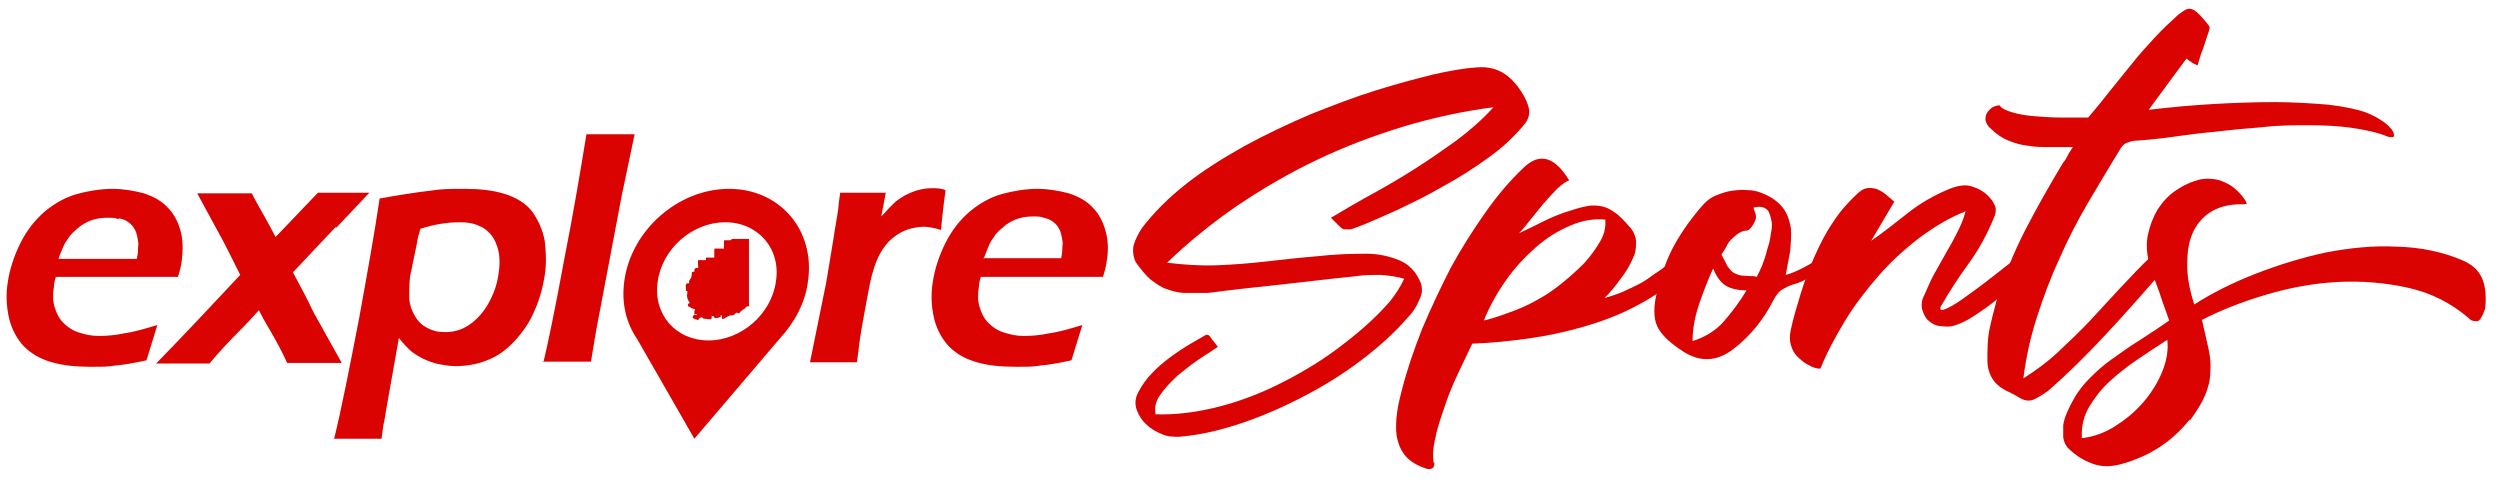
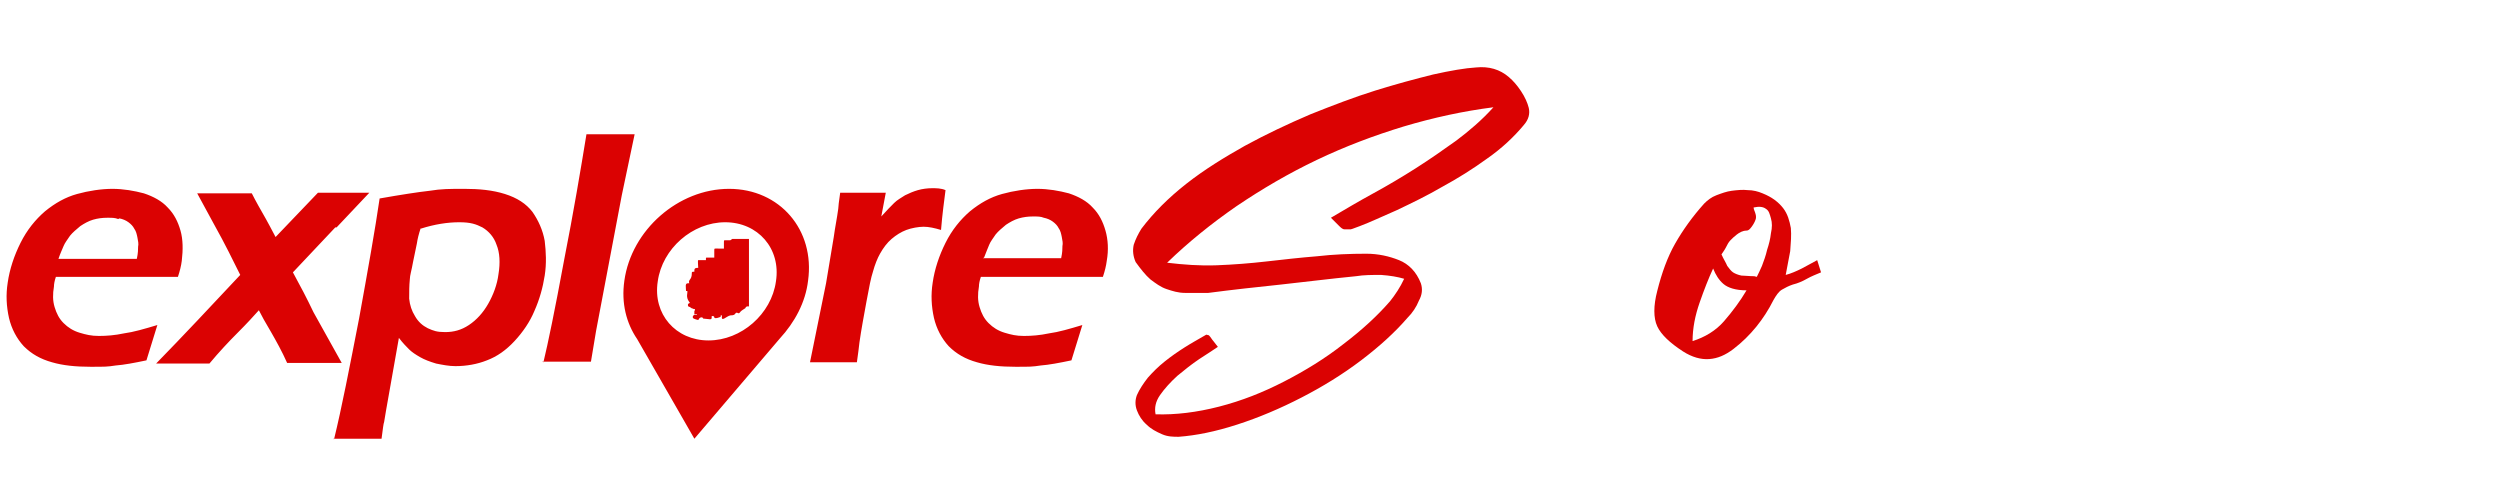
<svg xmlns="http://www.w3.org/2000/svg" version="1.1" viewBox="0 0 389.2 75.8">
  <defs>
    <style> .cls-1, .cls-2 { fill: #db0202; } .cls-2 { display: none; } </style>
  </defs>
  <g>
    <g id="Layer_1">
-       <path id="keystone" class="cls-2" d="M110.8,42.3l1,2.3h-2.5l2.9,8.6h5.7l2.9-8.6h-2.5l1-2.3h-8.6Z" />
      <path id="explore" class="cls-1" d="M110.3,53c-5.1,0-8.7-4.1-7.9-9.2.7-5.1,5.4-9.2,10.5-9.2s8.7,4.1,7.9,9.2c-.7,5.1-5.4,9.2-10.5,9.2h0ZM22.4,30.1c-1.5-.4-3.2-.7-4.9-.7s-3.7.3-5.5.8c-1.8.5-3.4,1.4-5,2.7-1.5,1.3-2.8,2.9-3.8,4.9-1,2-1.7,4.1-2,6.2-.3,1.9-.2,3.7.2,5.5.4,1.7,1.2,3.2,2.3,4.4,1.2,1.2,2.6,2,4.4,2.5,1.7.5,3.7.7,6,.7s2.6,0,3.9-.2c1.3-.1,2.9-.4,4.8-.8.8-2.6,1.4-4.5,1.7-5.5-2,.6-3.7,1.1-5.2,1.3-1.4.3-2.7.4-3.9.4s-2-.2-3-.5c-1-.3-1.8-.8-2.5-1.5-.7-.7-1.1-1.5-1.4-2.5-.3-1-.3-2-.1-3.2,0-.4.1-.9.3-1.5h19c.3-.9.5-1.7.6-2.5.2-1.7.2-3.3-.2-4.7-.4-1.4-1-2.6-2-3.6-.9-1-2.2-1.7-3.7-2.2h0ZM18.6,34c.5.1,1,.3,1.4.6.4.3.7.6.9,1,.3.4.4.9.5,1.4.1.5.2,1,.1,1.4,0,.4,0,1-.2,1.9h-12.2c.3-.9.6-1.5.8-2,.2-.5.6-1,1-1.6.4-.5,1-1,1.6-1.5.6-.4,1.3-.8,2-1,.7-.2,1.4-.3,2.2-.3s1.2,0,1.7.2h0ZM121.4,52.7h0ZM99.2,52.8l8.9,15.5,13.3-15.6c2.3-2.5,4-5.6,4.4-9,1.1-7.9-4.4-14.3-12.3-14.3s-15.2,6.4-16.3,14.3c-.5,3.5.3,6.6,2,9.1h0ZM52.2,35.4l-6.6,7c1.1,2,2.2,4.1,3.2,6.2l4.4,7.9c-1.5,0-2.9,0-4.1,0s-3,0-4.4,0c-.8-1.8-1.7-3.4-2.5-4.8-.9-1.5-1.5-2.6-1.9-3.4-.8.9-1.9,2.1-3.3,3.5-1.4,1.4-2.9,3-4.4,4.8-1.4,0-2.8,0-3.9,0s-2.8,0-4.4,0c4.3-4.4,8.6-9,13.1-13.8l-1.8-3.6c-.6-1.2-1.4-2.7-2.4-4.5l-2.5-4.6c1.9,0,3.4,0,4.5,0s2.8,0,4,0c.6,1.2,1.4,2.6,2.2,4l.6,1.1.9,1.7,6.6-6.9c1.2,0,2.5,0,3.9,0s2.7,0,4.1,0l-5.1,5.4h0ZM51.9,68.3h3.8c.9,0,2.1,0,3.7,0,.2-1.5.3-2.4.4-2.6l.3-1.8,2-11.3c.6.8,1.2,1.4,1.6,1.8.4.4,1,.8,1.7,1.2.7.4,1.5.7,2.5,1,1,.2,2,.4,3,.4,1.7,0,3.4-.3,4.9-.9,1.6-.6,3-1.6,4.3-3,1.3-1.4,2.4-3,3.1-4.7.8-1.8,1.3-3.6,1.6-5.5.3-1.9.2-3.7,0-5.4-.3-1.7-1-3.2-1.9-4.5-1-1.3-2.4-2.2-4.3-2.8-1.9-.6-4-.8-6.3-.8s-3.6,0-5.4.3c-1.8.2-4.4.6-7.8,1.2-.7,4.8-1.8,11-3.2,18.7-1.5,7.7-2.7,13.9-3.9,18.8h0ZM65.5,35.6c2.2-.7,4.2-1,6-1s2.6.3,3.6.8c1,.6,1.8,1.5,2.2,2.7.5,1.2.6,2.8.3,4.6-.2,1.6-.8,3.2-1.6,4.6-.8,1.4-1.8,2.5-3,3.3-1.2.8-2.4,1.1-3.7,1.1s-1.8-.2-2.7-.6c-.8-.4-1.5-1-2-1.9-.5-.8-.8-1.7-.9-2.7,0-1,0-2,.1-3,0-.6.3-1.5.5-2.7l.6-2.9c.1-.7.3-1.5.6-2.4h0ZM84.6,56.4c.7-2.9,1.8-8.2,3.2-15.8,1.5-7.6,2.6-14.2,3.5-19.7,1.8,0,3.1,0,3.8,0s2.3,0,3.7,0l-2,9.5-4,21.1-.8,4.8c-1.4,0-2.6,0-3.6,0s-1.6,0-4,0h0ZM126.1,56.4l2.5-12.3,1.2-7.2c.2-1.5.5-2.9.7-4.4,0-.3.1-1.1.3-2.5,1.6,0,2.8,0,3.6,0s2.1,0,3.5,0l-.7,3.7c.8-.9,1.5-1.6,2-2.1.5-.5,1.1-.8,1.7-1.2.6-.3,1.3-.6,2-.8.7-.2,1.5-.3,2.2-.3s1.4,0,2.1.3c-.2,1.6-.5,3.7-.7,6.2-1-.3-1.9-.5-2.7-.5s-1.9.2-2.7.5c-.8.3-1.6.8-2.3,1.4-.7.6-1.3,1.4-1.8,2.3-.4.7-.8,1.7-1.1,2.8-.3.9-.6,2.4-1,4.6-.4,2.2-.8,4.3-1.1,6.4-.1.8-.2,1.8-.4,3.1-1.3,0-2.5,0-3.6,0s-2.3,0-3.8,0h0ZM168.5,50.6c-2,.6-3.7,1.1-5.2,1.3-1.4.3-2.7.4-3.9.4s-2-.2-3-.5c-1-.3-1.8-.8-2.5-1.5-.7-.7-1.1-1.5-1.4-2.5-.3-1-.3-2-.1-3.2,0-.4.1-.9.3-1.5h19c.3-.9.5-1.7.6-2.5.3-1.7.2-3.3-.2-4.7-.4-1.4-1-2.6-2-3.6-.9-1-2.2-1.7-3.7-2.2-1.5-.4-3.2-.7-4.9-.7s-3.7.3-5.5.8c-1.8.5-3.4,1.4-5,2.7-1.5,1.3-2.8,2.9-3.8,4.9-1,2-1.7,4.1-2,6.2-.3,1.9-.2,3.7.2,5.5.4,1.7,1.2,3.2,2.3,4.4,1.2,1.2,2.6,2,4.4,2.5,1.7.5,3.7.7,6,.7s2.6,0,3.9-.2c1.3-.1,2.9-.4,4.8-.8.8-2.6,1.4-4.5,1.7-5.5h0ZM153.2,40.1c.3-.8.6-1.5.8-2,.2-.5.6-1,1-1.6.4-.5,1-1,1.6-1.5.6-.4,1.3-.8,2-1,.7-.2,1.4-.3,2.2-.3s1.2,0,1.7.2c.5.1,1,.3,1.4.6.4.3.7.6.9,1,.3.4.4.9.5,1.4.1.5.2,1,.1,1.4,0,.4,0,1-.2,1.9h-12.2Z" />
      <g>
        <path class="cls-1" d="M188.2,52.2c.3.3.5.7.7.9.2.3.5.6.7.9-.7.5-1.7,1.1-2.9,1.9-1.2.8-2.3,1.7-3.4,2.6-1.1,1-2,2-2.7,3-.7,1-.9,2-.7,3,3.1.1,6.4-.3,9.9-1.2,3.5-.9,6.8-2.2,10.1-3.9,3.3-1.7,6.4-3.6,9.2-5.8,2.9-2.2,5.3-4.4,7.3-6.7.8-1,1.6-2.2,2.2-3.5-1-.3-2.2-.5-3.6-.6-1.4,0-2.7,0-3.9.2-4.1.4-8,.9-11.7,1.3-3.8.4-7.5.8-11.3,1.3-1.3,0-2.5,0-3.6,0-1.1,0-2-.3-2.9-.6s-1.7-.9-2.5-1.5c-.8-.7-1.5-1.6-2.3-2.7-.4-.9-.5-1.8-.3-2.7.3-.9.7-1.7,1.2-2.5,1.9-2.5,4.2-4.8,7-7,2.8-2.2,5.9-4.1,9.1-5.9,3.3-1.8,6.7-3.4,10.2-4.9,3.5-1.4,6.9-2.7,10.1-3.7,3.2-1,6.2-1.8,9-2.5,2.7-.6,5-1,6.7-1.1,2-.2,3.7.3,5.1,1.5.7.6,1.3,1.3,1.9,2.2.6.9,1,1.8,1.2,2.6.2.9,0,1.8-.8,2.7-1.5,1.8-3.4,3.6-5.7,5.2-2.2,1.6-4.6,3.1-7,4.4-2.4,1.4-4.7,2.5-7,3.6-2.3,1-4.2,1.9-5.8,2.5-.6.2-1,.4-1.4.5-.3,0-.7,0-1,0-.3,0-.6-.3-.9-.6-.3-.3-.7-.7-1.2-1.2,2.2-1.3,4.4-2.6,6.6-3.8s4.4-2.5,6.6-3.9c2.2-1.4,4.2-2.8,6.3-4.3,2-1.5,4-3.2,5.8-5.2-4.7.6-9.3,1.6-14,3-4.6,1.4-9.1,3.1-13.5,5.2-4.4,2.1-8.5,4.5-12.5,7.2-3.9,2.7-7.5,5.6-10.8,8.8,2.5.3,5.1.5,7.7.4,2.6-.1,5.2-.3,7.8-.6,2.6-.3,5.3-.6,7.8-.8,2.6-.3,5.2-.4,7.7-.4,1.9,0,3.6.4,5.1,1,1.5.6,2.7,1.8,3.4,3.6.3.9.2,1.8-.3,2.7-.4,1-1,1.9-1.8,2.7-1.9,2.2-4.3,4.4-7.2,6.6-2.9,2.2-6,4.1-9.3,5.8-3.3,1.7-6.6,3.1-10,4.2-3.4,1.1-6.4,1.7-9.1,1.9-.8,0-1.7,0-2.6-.4-.9-.4-1.7-.8-2.4-1.5-.7-.6-1.2-1.4-1.5-2.2-.3-.8-.3-1.6,0-2.4.4-.9,1-1.8,1.7-2.7.8-.9,1.6-1.7,2.6-2.5s2-1.5,3.1-2.2c1.1-.7,2.2-1.3,3.4-2Z" />
-         <path class="cls-1" d="M223.3,71.9c0,.4,0,.7-.2.9s-.5.3-.9.2c-1.3-.4-2.4-1-3.1-1.7-.7-.7-1.2-1.6-1.5-2.7-.3-1-.3-2.2-.2-3.5s.4-2.7.8-4.2c.8-3.2,1.9-6.4,3.2-9.7,1.4-3.3,2.9-6.5,4.5-9.6,1.7-3.1,3.5-5.9,5.4-8.6,1.9-2.7,3.8-4.9,5.8-6.8,2.5-2.5,4.9-1.9,7.2,1.9-.5.1-1.1.6-1.9,1.3-.7.7-1.4,1.5-2.2,2.4-.7.9-1.4,1.7-2.1,2.6s-1.2,1.5-1.6,1.9c1.3-.6,2.5-1.2,3.7-1.8,1.2-.6,2.4-1.1,3.6-1.5,1.2-.4,2.2-.7,3.2-.9,1-.2,1.9-.1,2.7.1.7.2,1.3.6,2,1.1.6.5,1.2,1.1,1.8,1.8.7.7,1.1,1.5,1.2,2.4,0,.8,0,1.7-.4,2.5-.5,1.2-1.2,2.4-2,3.4-.8,1.1-1.6,2.1-2.5,3,1-.3,2-.6,2.9-1,.9-.4,1.7-.8,2.5-1.2.8-.4,1.5-.9,2.3-1.5.8-.5,1.6-1.1,2.5-1.8l1.4,2.2c-2.1,1.9-4.5,3.4-7,4.7-2.5,1.3-5.2,2.3-8,3.1-2.8.8-5.6,1.4-8.5,1.8s-5.8.7-8.7.8c-.6,1.3-1.3,2.7-2.1,4.4s-1.5,3.3-2.1,5.1-1.2,3.4-1.5,5c-.4,1.6-.5,3-.3,4.1ZM250,34.2c-1.8-.2-3.6.1-5.5.9-1.9.8-3.7,1.9-5.4,3.4-1.7,1.5-3.3,3.2-4.7,5.2-1.4,2-2.5,4-3.4,6.2,1.7-.4,3.3-1,4.9-1.6s3.1-1.4,4.6-2.3c.8-.5,1.8-1.2,2.9-2.1,1.1-.9,2.2-1.9,3.2-2.9,1-1.1,1.8-2.2,2.5-3.4.7-1.2.9-2.3.8-3.3Z" />
        <path class="cls-1" d="M283.5,42.4c-.7.3-1.5.6-2.2,1-.7.4-1.4.7-2.2.9-.6.2-1.2.5-1.7.8s-.9.9-1.3,1.6c-1.5,3-3.6,5.6-6.2,7.6-1.3,1-2.5,1.5-3.8,1.6-1.3.1-2.7-.3-4.1-1.2-2-1.3-3.4-2.6-4-3.9-.6-1.3-.6-3.2,0-5.5.7-2.8,1.6-5.3,2.8-7.4s2.7-4.2,4.5-6.2c.5-.5,1.1-1,1.9-1.3.8-.3,1.6-.6,2.4-.7.8-.1,1.7-.2,2.5-.1.8,0,1.6.2,2.3.5,1.5.6,2.5,1.4,3.2,2.3.7.9,1,2,1.2,3.1.1,1.1,0,2.3-.1,3.6-.2,1.2-.5,2.5-.7,3.7.8-.2,1.7-.6,2.5-1,.9-.5,1.7-.9,2.4-1.3l.6,1.9ZM263.5,53.1c1.9-.6,3.6-1.6,4.9-3.1,1.3-1.5,2.5-3.1,3.5-4.8-1.7,0-2.9-.4-3.6-1-.7-.6-1.2-1.4-1.6-2.4-.7,1.5-1.4,3.3-2.1,5.3-.7,2-1.1,4-1.1,6ZM273.5,43.1c.2-.4.5-1,.8-1.7.3-.8.6-1.6.8-2.5.3-.9.5-1.7.6-2.6.2-.9.2-1.6,0-2.3s-.3-1.2-.8-1.5c-.4-.3-1-.4-1.9-.2,0,.3.2.6.3,1,.1.3.1.7,0,.9-.1.3-.3.7-.6,1.1-.3.4-.5.6-.8.6-.6,0-1.1.3-1.5.6-.4.3-.7.6-1,.9-.3.3-.5.7-.7,1.1-.2.4-.5.8-.7,1.1.3.7.7,1.3.9,1.8.3.4.6.8.9,1,.3.2.8.4,1.3.5.5,0,1.2.1,2,.1Z" />
-         <path class="cls-1" d="M315.3,42.8c-1,.8-2,1.7-3,2.6s-2,1.7-3.1,2.5c-1,.7-2,1.4-2.9,1.9s-1.7.8-2.5,1c-.8.1-1.5,0-2.2-.1-.7-.2-1.2-.6-1.6-1-.4-.5-.6-1-.8-1.7-.1-.7,0-1.4.4-2.1.5-1.2,1-2.3,1.6-3.4.6-1.1,1.2-2.1,1.8-3.2.6-1,1.2-2.1,1.7-3.1.5-1,1-2.1,1.3-3.3-2.6,1-5,2.5-7.3,4.2-2.3,1.8-4.4,3.7-6.3,5.9-1.9,2.2-3.7,4.5-5.2,7-1.5,2.5-2.8,4.9-3.8,7.4-.6,0-1.2-.2-1.9-.6-.6-.3-1.2-.8-1.7-1.3-.5-.5-.8-1.1-1-1.8-.2-.7-.2-1.5,0-2.4.4-1.9,1-3.8,1.6-5.8.6-1.9,1.3-3.8,2.1-5.6.8-1.8,1.7-3.6,2.8-5.2,1-1.6,2.3-3.1,3.7-4.4.6-.6,1.1-.9,1.6-1,.5-.1,1,0,1.5.1.5.2,1,.5,1.4.8.5.4.9.8,1.4,1.2l-3.6,6.1c2-1.4,3.9-2.9,5.8-4.4s4-2.7,6.4-3.7c1.3-.5,2.4-.7,3.4-.4,1,.3,2,.8,2.8,1.7.4.4.7.9.9,1.4.2.5.1,1-.1,1.6-1.1,2.7-2.4,5.1-4,7.3-1.6,2.2-3.1,4.5-4.4,6.8-.1.5.1.6.8.3.7-.3,1.6-.8,2.7-1.6,1.1-.8,2.4-1.7,3.8-2.8,1.4-1.1,2.8-2.2,4.1-3.2l1.7,2.1Z" />
-         <path class="cls-1" d="M336.9,41.9c-3.2,3.7-6.2,7.1-9.1,10.2s-5.8,6-8.9,8.7c-.8.6-1.6,1.1-2.3,1.4-.7.3-1.5.2-2.4-.4-.2-.1-.5-.3-.7-.4-.3-.1-.5-.3-.8-.4-1.1-.5-1.9-1.1-2.5-2-.5-.8-.8-1.8-.8-2.9,0-1.6,0-3.2.3-4.7.3-1.5.7-3,1.1-4.5,1.2-3.9,2.7-7.6,4.5-11.1,1.8-3.5,3.8-7,5.9-10.5.3-.3.5-.7.7-1.1.2-.4.5-.8.8-1.3-1.2,0-2.3,0-3.5,0-1.2,0-2.3,0-3.4-.2-1.1-.1-2.1-.4-3.1-.8-1-.4-1.9-1-2.8-1.9-.5-.4-.7-.9-.8-1.3,0-.4,0-.8.3-1.2.2-.3.5-.6.8-.8.4-.2.8-.3,1.1-.3.3.5,1,.8,2,1.1,1,.3,2.2.5,3.5.6s2.7.2,4.2.2c1.5,0,2.8,0,4.1,0,1.2-1.4,2.4-2.9,3.5-4.3,1.1-1.4,2.3-2.8,3.4-4.2s2.3-2.7,3.5-4c1.2-1.3,2.4-2.4,3.6-3.5.4-.3.8-.6,1.2-.8.4-.2.8-.2,1.3.1.5.3.9.8,1.3,1.2.4.5.8.9,1.1,1.4,0,0,0,.3-.2.9-.2.5-.4,1.2-.6,1.8-.2.7-.5,1.3-.7,2-.2.6-.3,1.1-.4,1.3-.3-.2-.7-.3-.9-.5-.3-.2-.5-.3-.8-.6l-5.9,8c3.3-.4,6.6-.7,10-.9,3.4-.2,6.7-.3,9.7-.3,3,0,5.8.2,8.3.4,2.5.3,4.4.7,5.8,1.2.8.3,1.6.7,2.2,1.1.7.4,1.3.9,1.8,1.5.3.4.4.7.4,1s-.3.3-.9.2c-1.7-.7-3.6-1.1-5.7-1.4-2.1-.3-4.3-.4-6.7-.4-2.3,0-4.7,0-7.2.3-2.4.2-4.8.4-7.2.7-2.3.2-4.6.5-6.7.8-2.1.3-4.1.5-5.8.6-.5,0-1,.2-1.3.3-.4.1-.7.4-1,.8-1.7,2.8-3.4,5.6-5.1,8.5-1.7,2.9-3.2,5.8-4.5,8.8-1.4,3-2.5,6-3.5,9.1-1,3.1-1.7,6.3-2.1,9.5,1.9-1.2,3.7-2.5,5.4-4.1,1.7-1.6,3.4-3.2,5-4.9,1.6-1.7,3.2-3.5,4.8-5.2,1.6-1.7,3.2-3.4,4.8-4.9l1.3,2Z" />
-         <path class="cls-1" d="M340.9,65.3c-2.7,3.4-6.2,5.7-10.5,6.9-1.7.5-3.2.5-4.6,0-1.4-.5-2.7-1.3-3.9-2.5-.4-.5-.6-1-.7-1.6,0-.6,0-1.2,0-1.9.1-.7.3-1.3.6-2,.3-.7.6-1.3,1-2,.7-1.3,1.6-2.4,2.6-3.4,1-1,2.1-2,3.4-2.9s2.6-1.9,4.1-2.8c1.5-1,3.1-2,4.8-3.2-.5-1.5-1-2.7-1.3-3.7s-.7-1.9-.9-2.5c-.2-.7-.4-1.3-.6-1.7s-.3-.9-.4-1.3c-.3-1.4-.4-2.9-.1-4.2.3-1.4.8-2.7,1.5-3.9.8-1.2,1.7-2.2,2.9-3,1.2-.8,2.5-1.4,3.9-1.7.7-.1,1.4-.1,2.1,0,.7.1,1.4.4,2,.7.6.3,1.2.8,1.7,1.3.5.5,1,1.1,1.3,1.8-.1,0-.3.1-.5.1h-.5c-2,0-3.6.5-4.8,1.3-1.2.8-2.1,1.9-2.7,3.3s-.8,3-.8,4.9c0,1.9.4,3.9,1.1,6.1,2.8-1.8,6-3.4,9.6-4.8,3.6-1.4,7.2-2.5,10.9-3.3,3.7-.7,7.4-1.1,11.1-.9,3.7.1,7,.8,10.1,2.1,1.4.6,2.4,1.4,3,2.6.6,1.2.8,2.8.6,4.9-.4,1.2-.8,1.9-1.2,2-.5,0-1,0-1.4-.5-2.7-2.3-5.8-3.9-9.4-4.7-3.6-.8-7.3-1.1-11-.9-3.8.2-7.5.9-11.2,2-3.7,1.1-7,2.4-9.9,3.9.4,1.7.7,3.1,1,4.4.3,1.3.4,2.5.3,3.7,0,1.2-.3,2.4-.8,3.6s-1.3,2.5-2.4,4ZM324.2,68.2c1.7-.2,3.4-.8,5-1.8s3.1-2.2,4.4-3.7c1.3-1.5,2.3-3.1,3-4.8.7-1.7,1-3.4.8-5-1.5,1-3.1,2-4.7,3.1-1.6,1.1-3,2.2-4.3,3.4s-2.3,2.5-3.2,4c-.8,1.4-1.2,3-1.1,4.8Z" />
      </g>
      <path class="cls-1" d="M113.7,37.4c0,0-.7,0-.8,0-.2,0-.2,0-.2.4,0,.2,0,.8,0,.9-.3,0-.5,0-.7,0-.8,0-.8-.1-.8.3s0,.7,0,1.1c-.3,0-.7,0-1.1,0-.2,0-.2,0-.2.2,0,0,0,.1,0,.2-.2,0-1.1,0-1.2,0-.1,0,0,1,0,1.2-.3,0-.6,0-.6.4,0,0,0,.2,0,.2-.3,0-.4,0-.4.2,0,0,0,0,0,.1,0,1-.6.9-.4,1.5-.1,0-.1,0-.2,0-.5,0-.3.6-.3,1.2,0,0,0,0,.2,0,0,0,0,0,0,0,0,0,0,0,0,0,.1.3-.3.9.3,1.7,0,0,.2.2,0,.2,0,0-.2.1-.2.2,0,.3,0,.3.3.4,0,0,0,0,0,0,0,0,.3.2.3.2.2,0,.3.2.5.1,0,0,0,0,0,0,0,0,0,0,0,0,0,0,0,.3-.1.3h0c0,.2,0,.4,0,.5,0,0,.2,0,.4,0,0,0,0,0,0,.1,0,0,0,0,0,0,0,0,0,0,0,0-.2,0-.3,0-.4,0,0,0,0,0,0,0-.2.1-.4.4-.1.6,0,0,.5.2.6.2,0,0,.2,0,.2-.1,0-.1.2-.3.4-.3.3,0,.2.2.3.2.2,0,.8.1,1,.1.2,0,.3,0,.3-.3,0,0,0,0,0-.2.2,0,.4,0,.4.2,0,.3.9,0,1-.1,0,0,0-.1,0-.2,0,0,0,0,.2,0-.2,1.2.7.1,1.3,0,.1,0,.6,0,.7-.2.1-.1.2-.3.4-.2.3.2.4-.1.5-.2.2-.2.4-.3.7-.5.1,0,0-.2.3-.3.1,0,.2,0,.3,0v-10.5c-.3,0-.6,0-.9,0-.6,0-1.2,0-1.7,0,0,0,0,0,0,0Z" />
    </g>
  </g>
</svg>